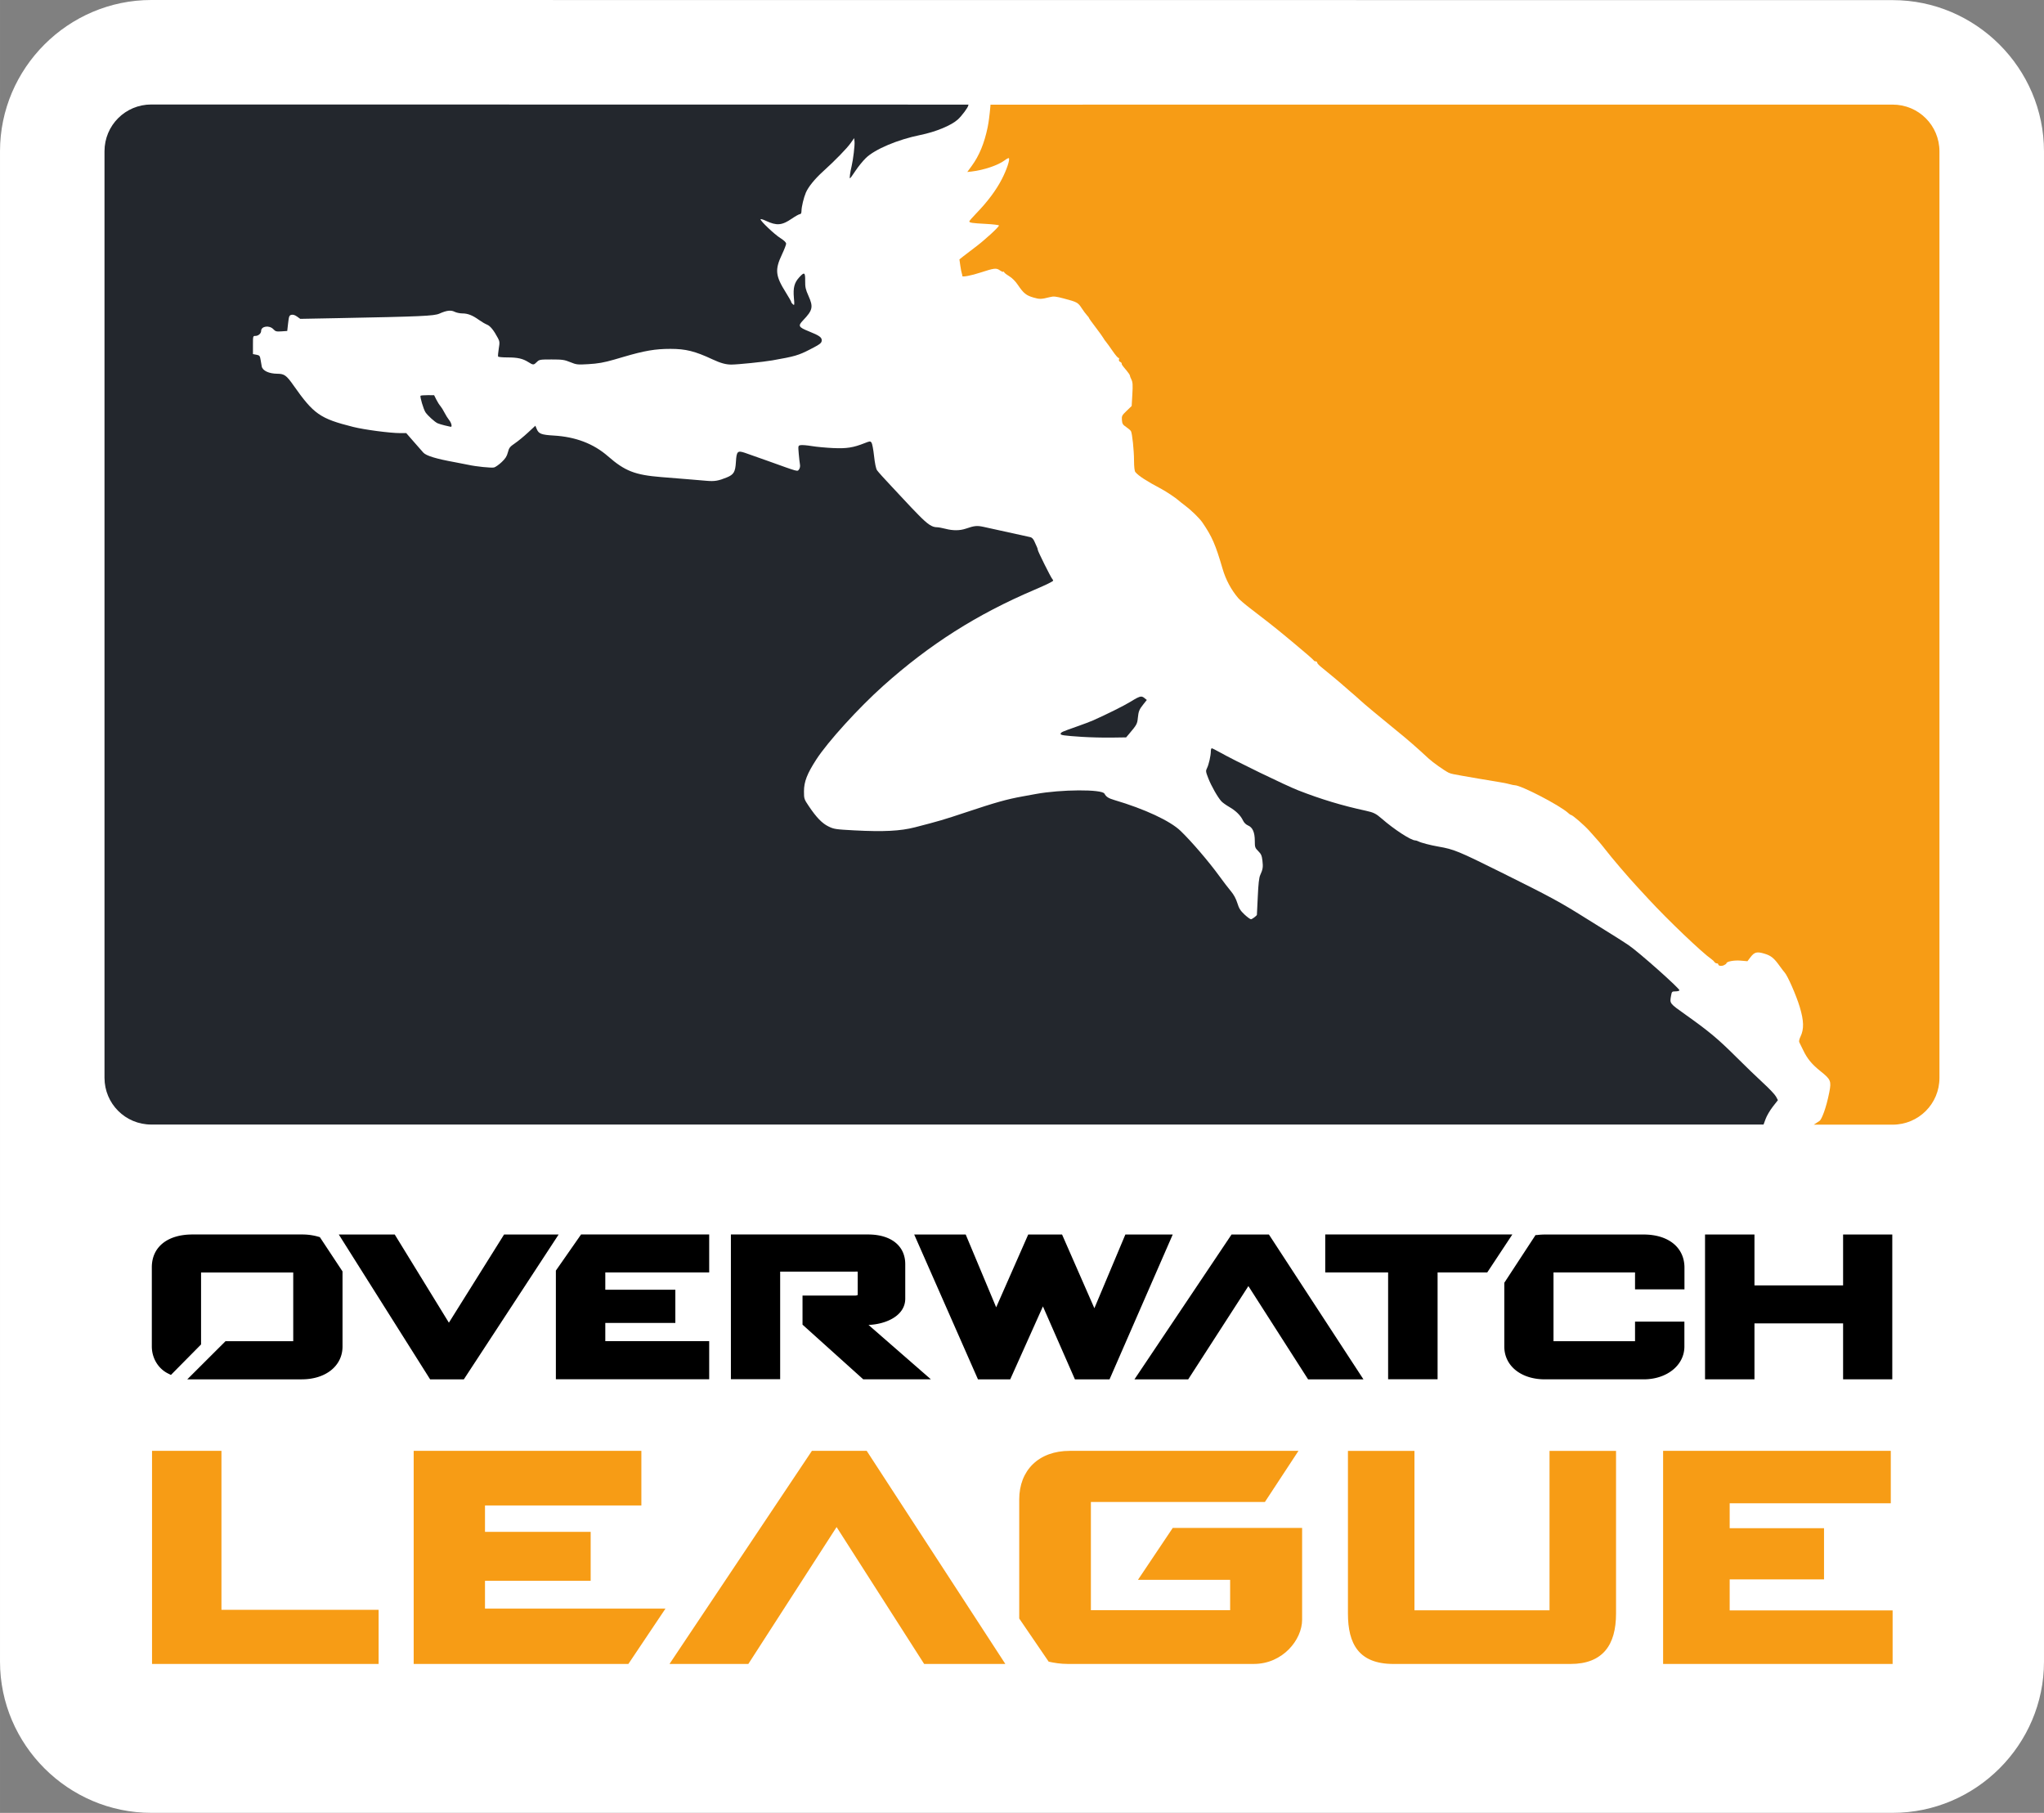
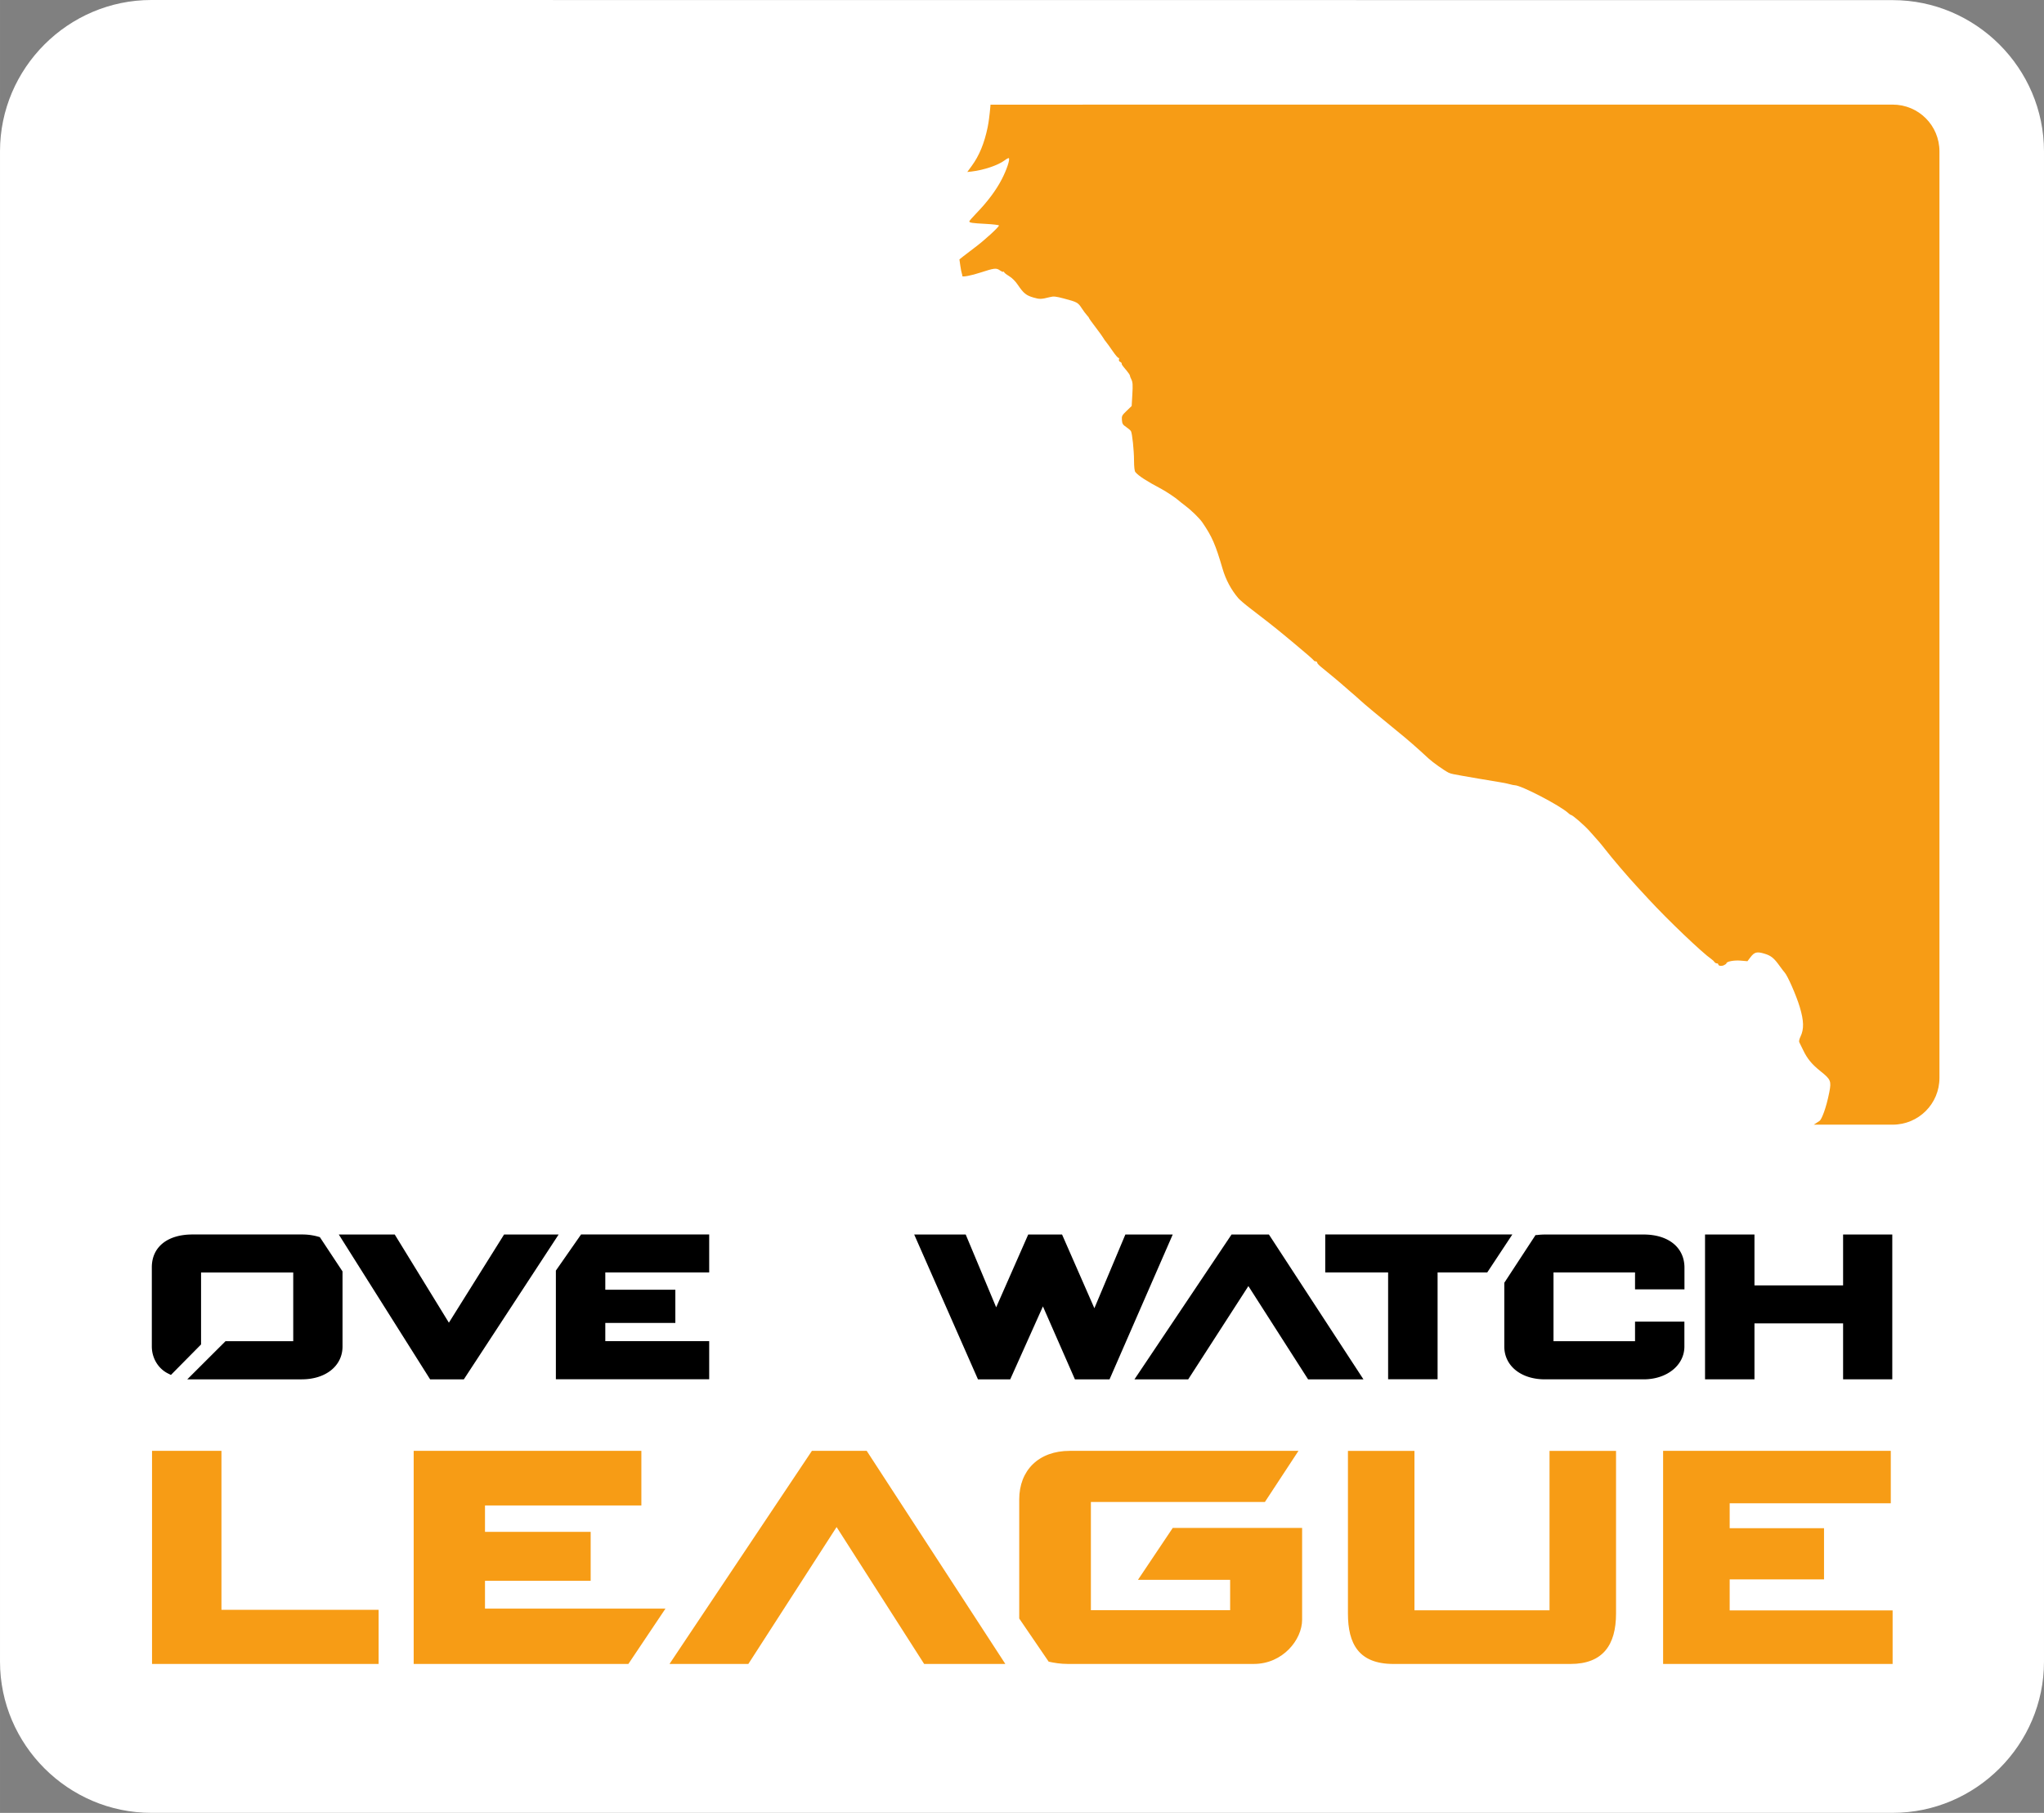
<svg xmlns="http://www.w3.org/2000/svg" width="334.17" height="296.32" version="1.1" viewBox="0 0 88.416 78.402">
  <rect x="0" y="0" width="88.416" height="78.402" fill="#808080" stroke="none" />
  <g fill-rule="evenodd">
    <path d="m6.543 1.9876e-8c-3.592-2.794e-4 -6.543 2.945-6.543 6.541v65.319c0 3.596 2.951 6.541 6.543 6.541h75.33c3.588 0 6.543-2.941 6.543-6.535v-65.318c0-3.594-2.949-6.543-6.543-6.543z" fill="#fff" />
    <path d="m42.845 4.526s-2e-3 0.045-4e-3 0.07c-3e-3 0.041-0.015 0.164-0.027 0.268-0.012 0.108-0.042 0.398-0.092 0.642-0.143 0.688-0.362 1.221-0.682 1.66l-0.199 0.272 0.188-0.021c0.519-0.058 1.151-0.272 1.426-0.481 0.087-0.067 0.17-0.109 0.184-0.095 0.055 0.055-0.092 0.497-0.302 0.904-0.243 0.474-0.616 0.974-1.093 1.467-0.174 0.179-0.316 0.342-0.316 0.362 0 0.059 0.125 0.078 0.719 0.109 0.31 0.017 0.564 0.047 0.564 0.069 0 0.067-0.624 0.638-1.019 0.933-0.207 0.155-0.448 0.338-0.534 0.408l-0.157 0.126 0.039 0.272c0.021 0.15 0.051 0.302 0.066 0.338 0.015 0.036 0.023 0.084 0.018 0.105-0.014 0.061 0.382-0.013 0.802-0.151 0.58-0.19 0.671-0.2 0.822-0.093 0.071 0.051 0.141 0.079 0.157 0.064 0.015-0.015 0.028-9e-3 0.028 0.014 0 0.023 0.096 0.1 0.212 0.17 0.134 0.081 0.277 0.223 0.387 0.387 0.243 0.359 0.355 0.45 0.668 0.542 0.27 0.079 0.345 0.077 0.715-0.018 0.163-0.042 0.251-0.033 0.62 0.065 0.554 0.147 0.595 0.169 0.754 0.413 0.073 0.113 0.175 0.249 0.225 0.303 0.051 0.054 0.092 0.109 0.092 0.124 0 0.014 0.129 0.196 0.288 0.403s0.309 0.417 0.335 0.466c0.026 0.049 0.077 0.122 0.114 0.163 0.036 0.041 0.165 0.219 0.286 0.396 0.121 0.177 0.237 0.312 0.258 0.299 0.021-0.013 0.028 0.014 0.016 0.059-0.013 0.05 6e-3 0.093 0.048 0.109 0.038 0.015 0.07 0.048 0.07 0.074 0 0.05 8e-3 0.062 0.22 0.315 0.074 0.088 0.134 0.18 0.134 0.203 0 0.024 0.03 0.104 0.068 0.178 0.054 0.109 0.062 0.232 0.038 0.638l-0.029 0.502-0.218 0.209c-0.202 0.194-0.217 0.223-0.204 0.397 0.012 0.161 0.037 0.204 0.185 0.303 0.094 0.064 0.187 0.144 0.206 0.179 0.056 0.102 0.132 0.826 0.133 1.28 9.7e-4 0.265 0.022 0.445 0.056 0.487 0.137 0.167 0.476 0.387 1.138 0.738 0.198 0.105 0.616 0.384 0.73 0.488 0.049 0.044 0.168 0.139 0.266 0.211 0.275 0.204 0.642 0.56 0.769 0.747 0.418 0.613 0.565 0.951 0.871 1.999 0.139 0.476 0.372 0.912 0.684 1.277 0.061 0.071 0.29 0.266 0.509 0.433 0.564 0.429 1.097 0.848 1.435 1.129 0.16 0.133 0.37 0.308 0.468 0.388 0.458 0.379 0.842 0.713 0.856 0.745 8e-3 0.019 0.043 0.034 0.077 0.034s0.063 0.025 0.064 0.055c8.8e-4 0.03 0.078 0.115 0.171 0.188 0.183 0.143 0.942 0.777 0.978 0.817 0.012 0.013 0.151 0.134 0.309 0.268 0.158 0.134 0.347 0.3 0.42 0.37 0.126 0.12 0.912 0.775 1.567 1.306 0.485 0.393 0.848 0.71 1.373 1.196 0.183 0.169 0.672 0.516 0.868 0.615 0.049 0.025 0.149 0.054 0.222 0.066 0.073 0.012 0.243 0.042 0.376 0.069 0.134 0.026 0.442 0.08 0.685 0.119 0.878 0.142 1.242 0.207 1.375 0.247 0.075 0.022 0.166 0.041 0.203 0.041 0.273 0 1.965 0.88 2.314 1.204 0.047 0.044 0.099 0.08 0.116 0.08 0.065 0 0.565 0.434 0.796 0.689 0.368 0.408 0.494 0.555 0.663 0.772 0.334 0.43 0.991 1.199 1.418 1.66 0.135 0.146 0.355 0.383 0.487 0.527 0.838 0.907 2.306 2.308 2.716 2.591 0.051 0.035 0.108 0.09 0.128 0.122 0.019 0.032 0.064 0.058 0.1 0.058s0.064 0.018 0.064 0.04c0 0.07 0.131 0.092 0.244 0.041 0.061-0.028 0.11-0.065 0.11-0.084 0-0.077 0.335-0.14 0.616-0.115l0.292 0.025 0.133-0.174c0.17-0.223 0.279-0.25 0.606-0.151 0.284 0.086 0.409 0.188 0.656 0.533 0.085 0.119 0.181 0.244 0.212 0.277 0.128 0.135 0.504 0.991 0.654 1.489 0.182 0.603 0.191 0.962 0.034 1.286-0.051 0.106-0.073 0.206-0.053 0.243 0.019 0.035 0.096 0.192 0.172 0.35 0.176 0.368 0.376 0.609 0.756 0.912 0.435 0.347 0.465 0.42 0.372 0.898-0.14 0.715-0.337 1.189-0.425 1.245-0.083 0.053-0.164 0.107-0.246 0.161h3.412c1.121 0 2.023-0.902 2.023-2.023v-40.069c0-1.121-0.902-2.023-2.023-2.023z" fill="#f79c15" />
-     <path d="m49.361 30.126c-0.087 2e-3 -0.208 0.067-0.461 0.223-0.272 0.168-1.021 0.541-1.616 0.806-0.11 0.049-0.438 0.173-0.73 0.275-0.613 0.216-0.653 0.233-0.675 0.3-0.021 0.063 0.128 0.085 0.919 0.137 0.353 0.023 0.928 0.037 1.278 0.032l0.636-9e-3 0.129-0.152c0.329-0.388 0.353-0.431 0.378-0.691 0.029-0.29 0.059-0.363 0.252-0.605l0.136-0.17-0.105-0.085c-0.049-0.04-0.089-0.061-0.141-0.061zm-30.864-13.036c-0.154 0-0.291 0.011-0.305 0.025-0.036 0.036 0.126 0.583 0.211 0.713 0.091 0.139 0.403 0.422 0.525 0.477 0.052 0.023 0.193 0.066 0.315 0.095 0.122 0.029 0.236 0.055 0.255 0.058 0.071 0.011 0.028-0.172-0.069-0.29-0.056-0.069-0.148-0.215-0.203-0.324-0.055-0.11-0.137-0.239-0.18-0.288-0.044-0.049-0.122-0.173-0.174-0.277l-0.094-0.188zm-11.954-12.571c-1.121 0-2.023 0.902-2.023 2.023v40.069c0 1.121 0.902 2.023 2.023 2.023h69.749c-2e-3 -2e-3 -4e-3 -4e-3 -5e-3 -6e-3l0.09-0.243c0.049-0.134 0.189-0.37 0.309-0.525l0.22-0.281-0.082-0.154c-0.045-0.085-0.291-0.346-0.547-0.58-0.256-0.234-0.783-0.743-1.173-1.131-0.782-0.779-1.175-1.108-2.18-1.822-0.719-0.511-0.701-0.487-0.638-0.84 0.03-0.167 0.041-0.177 0.186-0.177 0.085 0 0.163-0.02 0.175-0.044 0.031-0.066-1.779-1.673-2.203-1.957-0.202-0.135-0.521-0.34-0.708-0.454-0.187-0.114-0.699-0.433-1.137-0.708-1.122-0.704-1.524-0.922-3.659-1.982-1.857-0.922-2.05-1.001-2.715-1.116-0.35-0.06-0.759-0.167-0.874-0.228-0.042-0.022-0.103-0.041-0.135-0.041-0.182 0-0.913-0.475-1.448-0.942-0.248-0.216-0.352-0.268-0.686-0.34-1.032-0.223-1.939-0.497-2.93-0.884-0.551-0.216-2.736-1.276-3.393-1.647-0.167-0.094-0.321-0.171-0.343-0.171-0.022 0-0.04 0.059-0.04 0.131 0 0.188-0.088 0.578-0.165 0.728-0.061 0.119-0.057 0.151 0.057 0.443 0.13 0.333 0.409 0.822 0.565 0.992 0.052 0.056 0.201 0.163 0.331 0.238 0.29 0.166 0.497 0.368 0.599 0.583 0.049 0.103 0.13 0.184 0.222 0.223 0.199 0.083 0.293 0.298 0.293 0.666 0 0.275 0.01 0.303 0.15 0.444 0.125 0.125 0.155 0.194 0.181 0.416 0.032 0.277 0.018 0.369-0.098 0.624-0.049 0.108-0.08 0.381-0.104 0.93-0.019 0.427-0.036 0.781-0.038 0.786-0.018 0.048-0.21 0.19-0.257 0.19-0.033 0-0.159-0.092-0.28-0.205-0.177-0.166-0.237-0.261-0.309-0.494-0.059-0.19-0.154-0.366-0.279-0.514-0.104-0.124-0.327-0.414-0.495-0.646-0.457-0.63-1.212-1.511-1.683-1.963-0.452-0.434-1.551-0.946-2.868-1.335-0.252-0.075-0.346-0.135-0.424-0.275-0.109-0.195-1.877-0.185-2.972 0.016-0.207 0.038-0.466 0.085-0.575 0.105-0.675 0.122-1.161 0.258-2.434 0.683-0.973 0.324-1.165 0.381-2.213 0.651-0.632 0.163-1.359 0.2-2.619 0.134-0.815-0.043-0.887-0.054-1.123-0.169-0.277-0.136-0.519-0.385-0.852-0.879-0.203-0.301-0.209-0.319-0.209-0.642 0-0.414 0.135-0.761 0.534-1.377 0.498-0.769 1.829-2.232 2.897-3.187 2.016-1.801 4.047-3.09 6.551-4.156 0.5-0.213 0.797-0.359 0.797-0.392 0-0.018-0.018-0.051-0.04-0.074-0.061-0.064-0.624-1.195-0.624-1.254 0-0.028-0.018-0.086-0.039-0.128-0.021-0.042-0.07-0.149-0.107-0.237-0.043-0.1-0.107-0.17-0.171-0.185-0.141-0.034-1.408-0.313-2.024-0.445-0.292-0.063-0.398-0.052-0.77 0.075-0.263 0.09-0.557 0.092-0.888 6e-3 -0.14-0.036-0.304-0.066-0.365-0.066-0.212 0-0.399-0.125-0.801-0.536-0.224-0.229-0.443-0.457-0.487-0.509-0.044-0.051-0.339-0.366-0.655-0.7-0.316-0.334-0.608-0.658-0.648-0.72-0.046-0.07-0.094-0.301-0.128-0.615-0.03-0.276-0.079-0.537-0.109-0.578-0.052-0.071-0.07-0.069-0.294 0.019-0.5 0.198-0.778 0.241-1.367 0.215-0.304-0.014-0.719-0.052-0.923-0.086s-0.42-0.052-0.482-0.04c-0.112 0.021-0.112 0.023-0.083 0.369 0.016 0.191 0.04 0.402 0.053 0.47 0.014 0.072-2e-3 0.158-0.04 0.208-0.075 0.101 5e-3 0.122-1.314-0.352-0.45-0.162-0.915-0.326-1.033-0.365-0.316-0.105-0.356-0.064-0.384 0.401-0.026 0.428-0.092 0.54-0.389 0.663-0.366 0.15-0.534 0.179-0.881 0.148-0.19-0.017-0.564-0.048-0.832-0.07-0.268-0.022-0.776-0.063-1.129-0.091-1.138-0.092-1.57-0.261-2.304-0.901-0.625-0.545-1.396-0.839-2.344-0.895-0.529-0.031-0.65-0.076-0.732-0.272l-0.064-0.153-0.321 0.298c-0.177 0.164-0.431 0.373-0.566 0.464-0.216 0.147-0.252 0.193-0.302 0.39-0.044 0.172-0.107 0.269-0.271 0.424-0.118 0.11-0.265 0.213-0.326 0.229-0.113 0.028-0.781-0.04-1.113-0.114-0.097-0.022-0.356-0.072-0.575-0.112-0.817-0.148-1.248-0.279-1.372-0.416-0.056-0.062-0.246-0.278-0.421-0.479l-0.318-0.365h-0.265c-0.436 0-1.55-0.147-2.028-0.267-1.44-0.362-1.706-0.548-2.592-1.808-0.297-0.422-0.392-0.49-0.684-0.492-0.368-2e-3 -0.646-0.131-0.682-0.317-6e-3 -0.033-0.027-0.153-0.046-0.268-0.032-0.193-0.046-0.211-0.184-0.237l-0.15-0.028v-0.393c0-0.387 2e-3 -0.393 0.107-0.393 0.125 0 0.247-0.106 0.247-0.216 0-0.208 0.357-0.258 0.53-0.073 0.091 0.097 0.132 0.107 0.351 0.092l0.248-0.017 0.038-0.336c0.034-0.3 0.05-0.339 0.142-0.362 0.069-0.017 0.151 8e-3 0.243 0.074l0.14 0.1 1.621-0.031c3.604-0.069 4.168-0.094 4.397-0.195 0.316-0.14 0.494-0.162 0.659-0.08 0.078 0.039 0.229 0.071 0.336 0.071 0.232 0 0.439 0.081 0.716 0.28 0.113 0.081 0.27 0.173 0.35 0.205 0.14 0.056 0.293 0.245 0.472 0.583 0.076 0.144 0.08 0.192 0.035 0.461-0.027 0.165-0.039 0.317-0.027 0.337 0.013 0.02 0.196 0.037 0.408 0.037 0.437 4.4e-4 0.658 0.05 0.9 0.203 0.21 0.132 0.229 0.132 0.366-4e-3 0.106-0.106 0.135-0.111 0.636-0.111 0.466 0 0.558 0.013 0.81 0.116 0.267 0.109 0.313 0.115 0.771 0.088 0.432-0.025 0.687-0.07 1.151-0.204 0.073-0.021 0.242-0.07 0.376-0.11 0.913-0.269 1.379-0.348 2.036-0.348 0.662 0 1.059 0.099 1.82 0.454 0.347 0.162 0.577 0.225 0.814 0.225 0.274 0 1.389-0.114 1.77-0.181 0.975-0.171 1.132-0.217 1.629-0.472 0.428-0.22 0.498-0.271 0.51-0.374 0.017-0.145-0.089-0.223-0.56-0.412-0.446-0.179-0.475-0.235-0.245-0.475 0.42-0.44 0.449-0.577 0.229-1.067-0.12-0.268-0.142-0.367-0.139-0.638 4e-3 -0.379-0.034-0.4-0.264-0.146-0.206 0.228-0.262 0.448-0.224 0.877 0.029 0.316 0.025 0.338-0.042 0.282-0.04-0.033-0.073-0.078-0.073-0.1 0-0.022-0.103-0.203-0.229-0.404-0.458-0.728-0.485-0.991-0.172-1.652 0.099-0.21 0.18-0.419 0.18-0.466 0-0.055-0.09-0.142-0.255-0.246-0.255-0.162-0.852-0.729-0.852-0.809 0-0.023 0.105 6e-3 0.232 0.066 0.469 0.219 0.691 0.2 1.118-0.092 0.158-0.108 0.318-0.197 0.354-0.197 0.045 0 0.066-0.047 0.068-0.144 2e-3 -0.176 0.098-0.576 0.19-0.789 0.108-0.249 0.381-0.586 0.739-0.911 0.534-0.484 1.032-0.996 1.196-1.227l0.153-0.216 0.016 0.15c0.016 0.154-0.059 0.783-0.125 1.057-0.061 0.251-0.099 0.531-0.072 0.531 0.014 0 0.12-0.144 0.235-0.321 0.116-0.176 0.318-0.426 0.45-0.555 0.39-0.381 1.379-0.799 2.351-0.996 0.671-0.136 1.342-0.412 1.629-0.671 0.174-0.158 0.451-0.531 0.451-0.608 3e-3 -0.013 8e-3 -0.025 0.014-0.037z" fill="#23272d" />
  </g>
  <g transform="translate(3.859 -224.36)" stroke-width=".152">
    <path d="m44.82 277.75-1.34 3.188-1.398-3.188h-1.464l-1.386 3.148-1.318-3.148h-2.228l2.758 6.263h1.396l1.414-3.154 1.384 3.154h1.498l2.733-6.263z" />
    <path d="m72.033 279.95v-2.201h-2.138v6.263h2.138v-2.419h3.834v2.419h2.128v-6.263h-2.128v2.201z" />
    <path d="m49.413 277.75-4.199 6.263h2.325l2.603-4.033 2.582 4.033h2.394l-4.088-6.263z" />
    <path d="m20.305 277.75h-2.36l-2.387 3.813-2.342-3.813h-2.42l3.95 6.263h1.459z" />
    <path d="m60.474 279.39 1.086-1.643h-8.094v1.643h2.72v4.62h2.14v-4.62z" />
    <path class="cls-4" d="m9.931 277.85a2.683 2.857 0 0 0-0.735-0.102h-4.732c-1.083 0-1.756 0.544-1.756 1.419v3.426a1.214 1.292 0 0 0 0.735 1.183l0.091 0.047 1.304-1.319v-3.112h3.987v2.972h-2.93l-1.653 1.649h4.951c1.04 0 1.764-0.584 1.764-1.419v-3.248l-0.98-1.482z" />
    <path class="cls-4" d="m67.238 277.75h-4.272a2.879 3.065 0 0 0-0.339 0.022h-0.063l-0.187 0.285-1.165 1.78v2.757c0 0.835 0.722 1.419 1.755 1.419h4.272c1.007 0 1.763-0.61 1.763-1.419v-1.076h-2.135v0.846h-3.527v-2.973h3.527v0.731h2.138v-0.939c0-0.873-0.694-1.433-1.766-1.433z" />
    <path d="m20.186 284.01h6.632v-1.649h-4.494v-0.788h3.03v-1.435h-3.03v-0.748h4.494v-1.643h-5.542l-1.09 1.563z" />
-     <path class="cls-4" d="m33.716 281.66c0.763-0.033 1.583-0.401 1.583-1.137v-1.492c0-0.792-0.616-1.283-1.608-1.283h-5.934v6.258h2.131v-4.651h3.233a0.913 0.972 0 0 1 0.121 0v0.982a0.212 0.225 0 0 1 0 0.028 0.242 0.258 0 0 1-0.119 0.024h-2.268v1.259l2.626 2.364h2.926l-2.691-2.347z" />
  </g>
  <path d="m6.576 62.746v9.216h9.801v-2.341h-6.798v-6.875zm49.591 0h-9.896c-1.344 0-2.183 0.845-2.183 2.102v5.149l1.274 1.866c0.246 0.054 0.519 0.098 0.814 0.098h8.062c1.249 0 2.087-1.045 2.087-1.914v-3.968h-5.596l-1.505 2.245h3.987v1.312h-6.023v-4.679h7.527zm-35.188 3.502v-1.14h6.764v-2.362h-9.849v9.216h9.287l1.605-2.394h-7.807v-1.201h4.571v-2.119zm39.3 5.714c-1.506 0-1.972-0.872-1.972-2.18v-7.035h2.877v6.894h5.843v-6.894h2.877v7.035c0 1.359-0.569 2.18-1.972 2.18zm14.541-5.872v-1.077h6.969v-2.267h-9.849v9.216h9.928v-2.315h-7.048v-1.343h4.081v-2.214zm-45.86 5.872h3.41l3.818-5.921 3.788 5.921h3.512l-5.997-9.216h-2.371z" fill="#f79c15" fill-rule="evenodd" />
</svg>